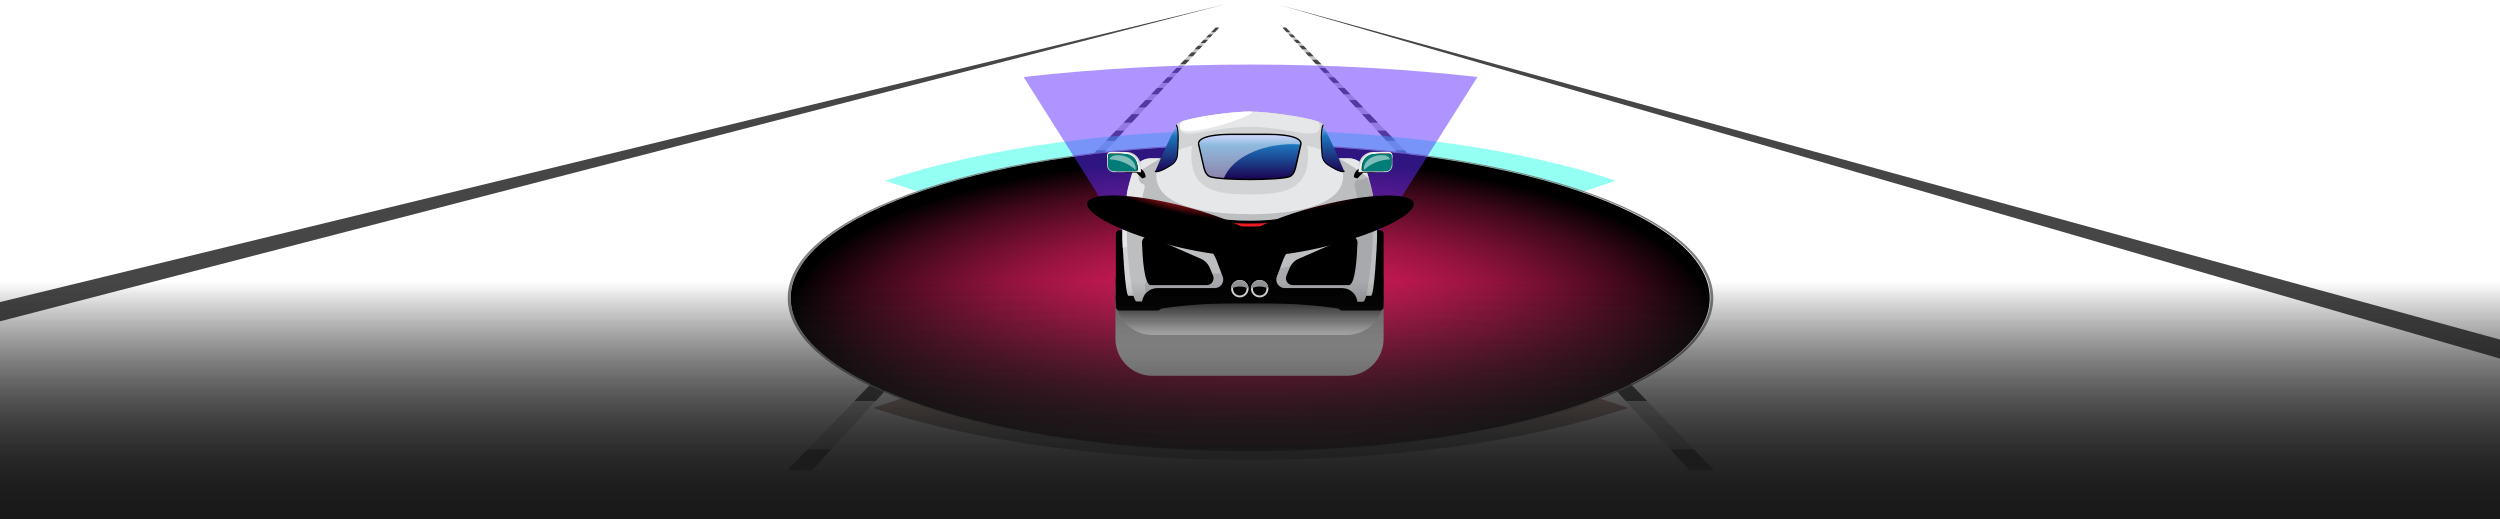
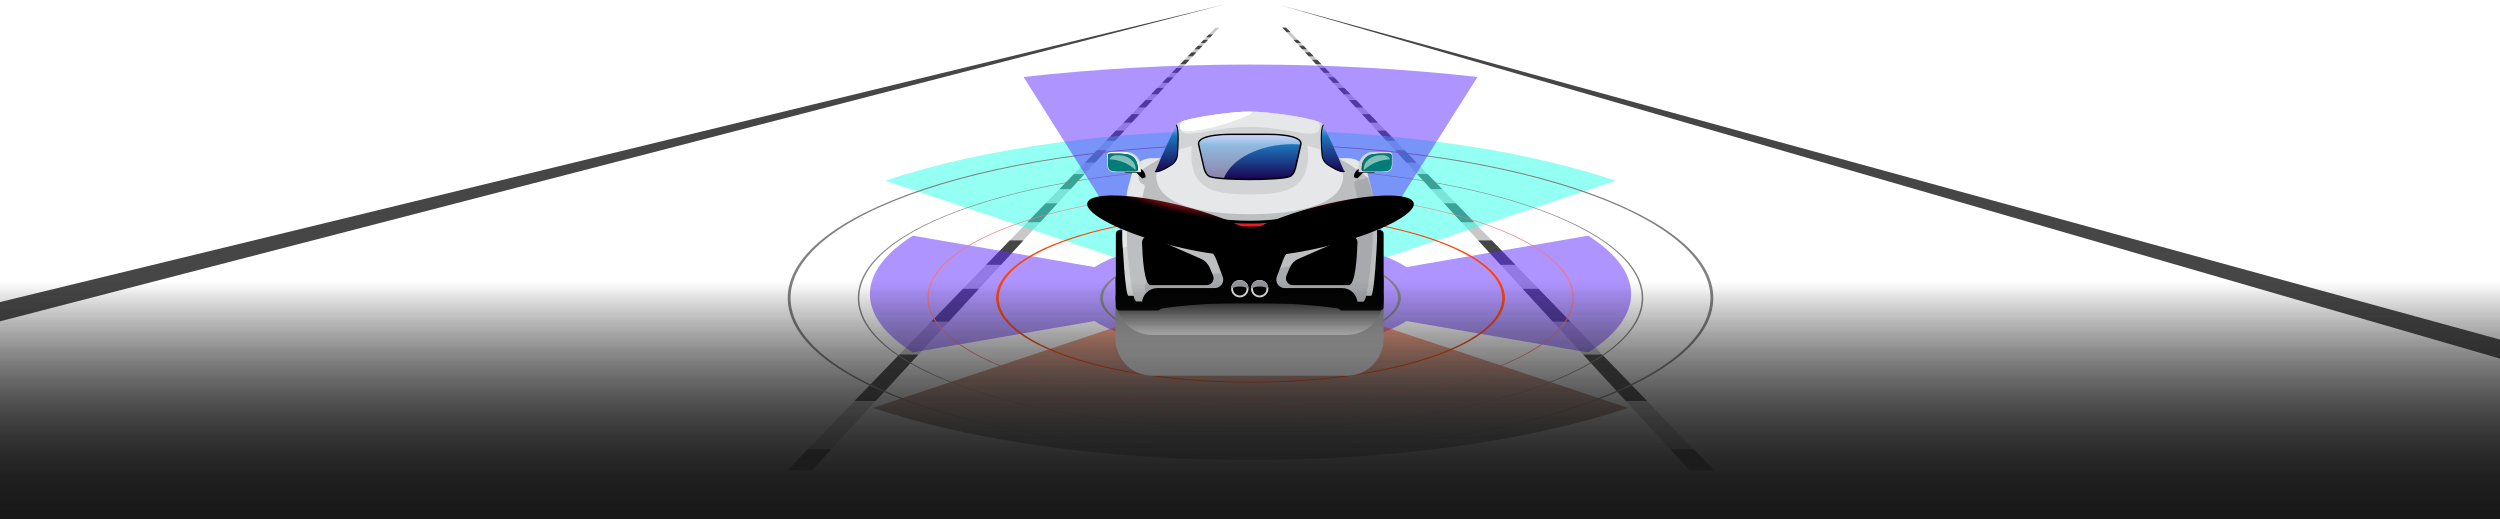
<svg xmlns="http://www.w3.org/2000/svg" width="2440" height="507" viewBox="0 0 2440 507" fill="none">
  <g clip-path="url(#clip0_168_1124)">
    <path d="M1194.5 4.5L-869 506H-743.5L1194.5 4.5Z" fill="#464646" />
    <path d="M1249.5 5L3135 522H3033.5L1249.5 5Z" fill="#464646" />
    <path opacity="0.3" d="M1186.39 26.928L768.567 459H792.442L1189.93 26.928H1186.39Z" fill="#464646" />
    <path d="M1096.63 119.752H1104.53L1112.23 111.381H1104.72L1096.63 119.752Z" fill="#464646" />
    <path d="M1034 184.516H1044.95L1058.44 169.857H1048.18L1034 184.516Z" fill="#464646" />
    <path d="M1002.71 216.877H1015.18L1032.12 198.461H1020.52L1002.71 216.877Z" fill="#464646" />
    <path d="M1079.54 137.419H1088.28L1097.41 127.499H1089.14L1079.54 137.419Z" fill="#464646" />
    <path d="M1059.05 158.618H1068.78L1079.77 146.673H1070.6L1059.05 158.618Z" fill="#464646" />
    <path d="M962.492 258.46H976.927L998.844 234.636H985.532L962.492 258.46Z" fill="#464646" />
    <path d="M908.911 313.87H925.953L955.412 281.848H939.876L908.911 313.87Z" fill="#464646" />
    <path d="M788.431 438.457L768.566 459H792.441L811.34 438.457H788.431Z" fill="#464646" />
    <path d="M833.957 391.379H854.648L896.34 346.058H877.783L833.957 391.379Z" fill="#464646" />
-     <path d="M1186.39 26.928L1182.12 31.351H1185.86L1189.93 26.928H1186.39Z" fill="#464646" />
    <path d="M1159.31 54.934H1164.16L1167.64 51.158H1162.96L1159.31 54.934Z" fill="#464646" />
    <path d="M1111.09 104.799H1118.29L1124.88 97.644H1118.01L1111.09 104.799Z" fill="#464646" />
    <path d="M1171.85 41.965H1176.1L1178.92 38.896H1174.82L1171.85 41.965Z" fill="#464646" />
    <path d="M1177.23 36.403H1181.21L1183.77 33.616H1179.92L1177.23 36.403Z" fill="#464646" />
    <path d="M1165.91 48.109H1170.44L1173.57 44.714H1169.2L1165.91 48.109Z" fill="#464646" />
    <path d="M1134.23 80.87H1140.3L1145.28 75.462H1139.46L1134.23 80.87Z" fill="#464646" />
    <path d="M1123.49 91.98H1130.08L1135.78 85.791H1129.47L1123.49 91.98Z" fill="#464646" />
    <path d="M1143.64 71.145H1149.25L1153.63 66.38H1148.24L1143.64 71.145Z" fill="#464646" />
    <path d="M1151.93 62.563H1157.14L1161.04 58.336H1156.02L1151.93 62.563Z" fill="#464646" />
    <path opacity="0.3" d="M1255.1 26.928L1672.93 459H1649.05L1251.57 26.928H1255.1Z" fill="#464646" />
    <path d="M1344.87 119.752H1336.96L1329.26 111.381H1336.77L1344.87 119.752Z" fill="#464646" />
    <path d="M1407.49 184.516H1396.54L1383.05 169.857H1393.32L1407.49 184.516Z" fill="#464646" />
    <path d="M1438.79 216.877H1426.31L1409.37 198.461H1420.98L1438.79 216.877Z" fill="#464646" />
    <path d="M1361.95 137.419H1353.21L1344.09 127.499H1352.36L1361.95 137.419Z" fill="#464646" />
    <path d="M1382.45 158.618H1372.72L1361.73 146.673H1370.9L1382.45 158.618Z" fill="#464646" />
    <path d="M1479 258.46H1464.56L1442.65 234.636H1455.96L1479 258.46Z" fill="#464646" />
    <path d="M1532.58 313.87H1515.54L1486.08 281.848H1501.62L1532.58 313.87Z" fill="#464646" />
    <path d="M1653.06 438.457L1672.93 459H1649.05L1630.15 438.457H1653.06Z" fill="#464646" />
    <path d="M1607.54 391.379H1586.84L1545.15 346.058H1563.71L1607.54 391.379Z" fill="#464646" />
    <path d="M1255.1 26.928L1259.38 31.351H1255.64L1251.57 26.928H1255.1Z" fill="#464646" />
    <path d="M1282.18 54.934H1277.33L1273.86 51.158H1278.53L1282.18 54.934Z" fill="#464646" />
    <path d="M1330.4 104.799H1323.2L1316.62 97.644H1323.48L1330.4 104.799Z" fill="#464646" />
    <path d="M1269.64 41.965H1265.4L1262.58 38.896H1266.67L1269.64 41.965Z" fill="#464646" />
-     <path d="M1264.27 36.403H1260.29L1257.72 33.616H1261.57L1264.27 36.403Z" fill="#464646" />
    <path d="M1275.58 48.109H1271.05L1267.93 44.714H1272.3L1275.58 48.109Z" fill="#464646" />
    <path d="M1307.26 80.87H1301.19L1296.22 75.462H1302.03L1307.26 80.87Z" fill="#464646" />
    <path d="M1318.01 91.98H1311.41L1305.72 85.791H1312.02L1318.01 91.98Z" fill="#464646" />
    <path d="M1297.86 71.145H1292.24L1287.86 66.38H1293.26L1297.86 71.145Z" fill="#464646" />
    <path d="M1289.56 62.563H1284.35L1280.46 58.336H1285.47L1289.56 62.563Z" fill="#464646" />
    <g style="mix-blend-mode:color-dodge" opacity="0.5">
      <path d="M890.907 343.991L1068.22 313.332C1076.11 318.361 1086.4 323.081 1099.11 327.304C1166.15 349.565 1274.84 349.565 1341.87 327.304C1354.59 323.081 1364.9 318.361 1372.77 313.332L1550.09 343.991C1605.97 308.382 1605.97 265.618 1550.09 230.009L1372.78 260.668C1364.89 255.639 1354.6 250.919 1341.88 246.696C1274.85 224.435 1166.16 224.435 1099.12 246.696C1086.41 250.919 1076.12 255.639 1068.23 260.668L890.907 230.006C835.031 265.618 835.031 308.382 890.907 343.991Z" fill="#5D29FF" />
    </g>
    <g style="mix-blend-mode:color-dodge" opacity="0.5">
      <path d="M1335.66 257C1272.05 235.744 1168.94 235.744 1105.34 257L864.002 176.348C1060.89 110.551 1380.11 110.551 1577 176.348L1335.66 257Z" fill="#29FFE7" />
    </g>
    <g style="mix-blend-mode:color-dodge" opacity="0.5">
      <path d="M1101.46 315C1167.21 336.908 1273.8 336.908 1339.54 315L1589 398.127C1385.49 465.958 1055.52 465.958 852.002 398.127L1101.46 315Z" fill="url(#paint0_linear_168_1124)" />
    </g>
    <g style="mix-blend-mode:lighten">
      <g filter="url(#filter0_f_168_1124)">
        <path d="M1220.5 140.452C1336.17 140.452 1451.83 155.118 1539.89 184.445C1625.2 212.857 1672.18 250.633 1672.18 290.814C1672.18 330.996 1625.2 368.762 1539.89 397.187C1454.57 425.612 1341.14 441.25 1220.5 441.25C1099.86 441.25 986.426 425.602 901.115 397.187C815.805 368.771 768.82 331.002 768.82 290.814C768.82 250.626 815.802 212.857 901.115 184.445C989.171 155.118 1104.84 140.452 1220.5 140.452ZM1220.5 440.325C1335.51 440.325 1450.52 425.746 1538.08 396.585C1713.19 338.263 1713.19 243.369 1538.08 185.047C1362.96 126.725 1078.04 126.725 902.927 185.047C727.816 243.369 727.813 338.263 902.927 396.585C990.48 425.746 1105.49 440.325 1220.5 440.325Z" fill="#818181" />
      </g>
      <g filter="url(#filter1_f_168_1124)">
        <path d="M1220.5 163.162C1322.88 163.162 1419.13 176.442 1491.54 200.55C1563.94 224.659 1603.8 256.719 1603.8 290.818C1603.8 324.916 1563.91 356.97 1491.54 381.081C1419.16 405.193 1322.9 418.469 1220.5 418.469C1118.1 418.469 1021.87 405.19 949.465 381.081C877.06 356.973 837.215 324.923 837.215 290.818C837.215 256.713 877.086 224.662 949.465 200.55C1021.84 176.439 1118.12 163.162 1220.5 163.162ZM1491.07 380.921L1490.62 380.771C1639.56 331.172 1639.56 250.453 1490.62 200.848C1341.67 151.243 1099.33 151.249 950.384 200.848C801.443 250.447 801.44 331.166 950.384 380.771C1099.33 430.376 1341.68 430.37 1490.62 380.771L1491.07 380.921Z" fill="#818181" />
      </g>
      <path d="M1220.5 185.725C1304.78 185.725 1384.02 196.656 1443.61 216.505C1503.21 236.355 1536.01 262.748 1536.01 290.818C1536.01 318.887 1503.19 345.274 1443.6 365.123L1443.15 364.973L1443.6 365.123C1320.58 406.083 1120.41 406.083 997.375 365.123C874.344 324.164 874.354 257.481 997.375 216.508C1056.98 196.659 1136.22 185.725 1220.5 185.725ZM1220.5 395.423C1300.97 395.423 1381.46 385.222 1442.71 364.819C1502.06 345.05 1534.75 318.769 1534.75 290.814C1534.75 262.86 1502.06 236.575 1442.71 216.806C1383.36 197.037 1304.44 186.154 1220.5 186.154C1136.56 186.154 1057.65 197.034 998.294 216.806C875.771 257.615 875.771 324.004 998.294 364.819C1059.54 385.225 1140.03 395.427 1220.5 395.427V395.423Z" fill="#F4777C" />
      <path d="M1220.5 208.125C1284.11 208.125 1347.73 216.189 1396.15 232.319C1493.01 264.575 1493.01 317.063 1396.15 349.319C1299.3 381.574 1141.7 381.577 1044.85 349.319C947.997 317.06 947.994 264.575 1044.85 232.319C1093.28 216.185 1156.89 208.125 1220.5 208.125ZM1220.5 372.662C1283.46 372.662 1346.42 364.663 1394.34 348.717C1490.2 316.791 1490.2 264.847 1394.34 232.921C1298.48 200.995 1142.51 200.995 1046.66 232.921C950.816 264.847 950.803 316.791 1046.66 348.717C1094.59 364.675 1157.55 372.659 1220.5 372.659V372.662Z" fill="#FD4409" />
      <path d="M1220.5 241.954C1258.09 241.954 1295.67 246.719 1324.29 256.248C1381.51 275.311 1381.51 306.321 1324.29 325.367C1267.06 344.413 1173.94 344.429 1116.72 325.367C1059.49 306.305 1059.49 275.298 1116.72 256.248C1145.33 246.719 1182.92 241.954 1220.5 241.954ZM1220.5 338.823C1257.43 338.823 1294.36 334.141 1322.48 324.778C1378.7 306.052 1378.7 275.579 1322.48 256.853C1266.25 238.127 1174.76 238.127 1118.53 256.853C1062.3 275.579 1062.3 306.052 1118.53 324.778C1146.64 334.141 1183.57 338.823 1220.5 338.823Z" fill="#818181" />
    </g>
-     <path style="mix-blend-mode:color-dodge" d="M1220.2 440.216C1467.89 440.216 1668.68 373.343 1668.68 290.85C1668.68 208.357 1467.89 141.483 1220.2 141.483C972.513 141.483 771.723 208.357 771.723 290.85C771.723 373.343 972.513 440.216 1220.2 440.216Z" fill="url(#paint1_radial_168_1124)" />
    <g style="mix-blend-mode:color-dodge" opacity="0.5">
      <path d="M1442 75.149L1327.04 257C1268.19 237.371 1172.8 237.371 1113.96 257L999 75.149C1068.51 67.278 1143 63 1220.5 63C1297.99 63 1372.49 67.278 1442 75.149Z" fill="#5D29FF" />
    </g>
    <path style="mix-blend-mode:multiply" d="M1100.6 261.564H1338.48C1341.65 261.564 1344.68 262.821 1346.92 265.059C1349.16 267.296 1350.41 270.332 1350.41 273.496V330.612C1350.41 340.21 1346.6 349.414 1339.81 356.201C1333.03 362.987 1323.82 366.8 1314.23 366.8H1124.86C1120.11 366.801 1115.4 365.866 1111.01 364.047C1106.61 362.228 1102.62 359.562 1099.26 356.2C1095.9 352.838 1093.23 348.847 1091.41 344.454C1089.6 340.061 1088.66 335.353 1088.66 330.599V273.483C1088.67 270.319 1089.93 267.286 1092.17 265.051C1094.4 262.815 1097.44 261.561 1100.6 261.564Z" fill="url(#paint2_linear_168_1124)" />
    <path style="mix-blend-mode:multiply" d="M1100.61 278.824H1338.48C1341.65 278.824 1344.68 280.081 1346.92 282.319C1349.16 284.557 1350.42 287.592 1350.42 290.757C1350.42 300.355 1346.6 309.561 1339.82 316.348C1333.03 323.135 1323.82 326.948 1314.22 326.948H1124.86C1115.26 326.948 1106.06 323.135 1099.27 316.348C1092.48 309.561 1088.67 300.355 1088.67 290.757C1088.67 287.592 1089.93 284.557 1092.16 282.319C1094.4 280.081 1097.44 278.824 1100.6 278.824H1100.61Z" fill="url(#paint3_linear_168_1124)" />
    <path d="M1219.75 295.528C1254.95 295.528 1286.8 297.912 1309.96 301.765V275.042H1129.54V301.765C1152.69 297.912 1184.56 295.528 1219.75 295.528Z" fill="black" />
    <path d="M1346.86 224.579H1309.74C1307.78 224.579 1306.19 226.172 1306.19 228.137V299.505C1306.19 301.471 1307.78 303.064 1309.74 303.064H1346.86C1348.83 303.064 1350.42 301.471 1350.42 299.505V228.137C1350.42 226.172 1348.83 224.579 1346.86 224.579Z" fill="black" />
    <path d="M1306.19 233.59H1337.8V286.577C1337.8 288.561 1337.01 290.463 1335.61 291.865C1334.2 293.268 1332.3 294.056 1330.32 294.056H1306.19V233.577V233.59Z" fill="black" />
    <path d="M1129.75 224.579H1092.64C1090.67 224.579 1089.08 226.172 1089.08 228.137V299.505C1089.08 301.471 1090.67 303.064 1092.64 303.064H1129.75C1131.72 303.064 1133.31 301.471 1133.31 299.505V228.137C1133.31 226.172 1131.72 224.579 1129.75 224.579Z" fill="black" />
    <path d="M1101.7 233.59H1133.31V294.069H1109.18C1107.19 294.069 1105.29 293.281 1103.89 291.878C1102.49 290.476 1101.7 288.574 1101.7 286.59V233.59Z" fill="black" />
    <path d="M1338.13 288.67H1285.76V209.033H1339.09L1344 219.648V233.35C1344 237.011 1341.37 288.67 1338.13 288.67Z" fill="#BCBEC0" />
    <path d="M1101.36 288.67H1153.73V209.033H1100.4L1095.5 219.644V233.347C1095.5 237.011 1098.12 288.67 1101.36 288.67Z" fill="#D1D3D4" />
    <path d="M1153.73 209.033H1100.4L1095.5 219.644V233.347C1095.5 234.166 1095.63 237.411 1095.87 241.935L1153.73 224.124V209.033Z" fill="#E6E7E8" />
    <path d="M1123.07 154.535C1115.17 154.535 1108.08 159.905 1105.45 167.975C1102.05 178.449 1099.8 188.032 1099.8 190.096V234.383C1099.8 239.852 1104.04 294.222 1109.27 294.222H1330.31C1335.54 294.222 1339.78 239.839 1339.78 234.383V190.116C1339.78 188.048 1337.54 178.461 1334.13 167.982C1331.5 159.908 1324.41 154.542 1316.51 154.542L1123.07 154.535Z" fill="#BCBEC0" />
    <path d="M1339.62 188.925C1339.62 188.925 1335.14 174.148 1334.28 173.793C1333.95 173.638 1333.59 173.575 1333.22 173.608C1332.86 173.641 1332.51 173.77 1332.21 173.981C1330.47 175.159 1328.27 175.319 1326.18 175.476C1325.18 175.544 1324.23 175.939 1323.48 176.599C1319.52 180.029 1324.96 186.839 1324.96 198.211H1327.44C1327.44 200.259 1327.51 202.051 1327.64 203.386C1327.9 205.978 1328.1 208.573 1328.16 211.177L1328.29 217.501V223.203C1328.29 253.868 1236.41 267.02 1182.35 267.02H1135.43C1131.43 267.021 1127.5 268.042 1124 269.986C1112.38 276.408 1117.33 294.248 1130.61 294.248H1330.31C1335.54 294.248 1339.78 239.865 1339.78 234.409V190.115C1339.76 189.715 1339.71 189.316 1339.62 188.925Z" fill="#A7A9AC" />
    <path d="M1122.99 154.535C1115.08 154.535 1108 159.905 1105.37 167.975C1105.05 168.99 1104.75 169.95 1104.45 170.941L1104.43 170.961C1104.14 171.876 1103.87 172.775 1103.61 173.665C1103.58 173.738 1103.55 173.821 1103.54 173.895C1101.18 181.869 1099.71 188.432 1099.71 190.1C1099.71 191.199 1099.93 192.287 1100.36 193.3C1100.79 194.314 1101.41 195.231 1102.2 196C1102.99 196.768 1103.92 197.371 1104.94 197.774C1105.96 198.177 1107.06 198.371 1108.16 198.346L1114.53 198.202C1114.53 186.839 1120.22 180.621 1115.13 179.38C1113.78 179.06 1112.87 178.045 1112.21 176.778C1110.11 172.727 1111.61 167.726 1115.38 165.146C1120.99 161.301 1126.8 157.759 1132.78 154.535H1122.99ZM1334.04 167.975C1331.42 159.902 1324.33 154.535 1316.42 154.535H1306.63C1316.94 160.089 1326.73 166.568 1335.88 173.895C1335.31 171.988 1334.7 170.001 1334.04 167.982V167.975Z" fill="#E6E7E8" />
    <path d="M1290.58 121.025C1288.44 116.328 1240.45 108.895 1219.76 108.895C1199.07 108.895 1151.1 116.325 1148.96 121.019C1143.75 132.452 1134.66 156.1 1128.27 174.458H1311.25C1304.85 156.1 1295.77 132.456 1290.58 121.025Z" fill="#BCBEC0" />
    <path d="M1219.75 171.604C1255.01 171.604 1285.95 164.279 1303.55 153.255C1298.78 140.568 1293.88 128.312 1290.56 121.025C1288.43 116.328 1240.44 108.895 1219.75 108.895C1199.06 108.895 1151.08 116.325 1148.94 121.019C1145.63 128.309 1140.72 140.568 1135.95 153.255C1153.55 164.285 1184.49 171.604 1219.75 171.604Z" fill="#D1D3D4" />
    <path d="M1310.95 171.604C1310.95 198.631 1270.12 209.043 1219.75 209.043C1169.39 209.043 1128.56 198.64 1128.56 171.604C1128.56 144.568 1169.39 137.566 1219.75 137.566C1270.12 137.566 1310.95 144.577 1310.95 171.604Z" fill="#E6E7E8" />
    <path d="M1098.49 168.535H1109.14L1114.75 174.212L1118.12 172.957C1118.12 170.455 1117.13 168.054 1115.36 166.285C1113.59 164.515 1111.19 163.521 1108.69 163.521H1101.58C1100.55 163.521 1099.56 163.929 1098.84 164.655C1098.11 165.381 1097.7 166.366 1097.7 167.393V167.754C1097.7 167.857 1097.72 167.959 1097.76 168.055C1097.8 168.15 1097.86 168.236 1097.93 168.309C1098.01 168.381 1098.09 168.439 1098.19 168.477C1098.29 168.516 1098.39 168.536 1098.49 168.535Z" fill="black" />
    <path d="M1113.41 168.03H1087.09C1085.36 168.03 1083.69 167.34 1082.47 166.112C1081.24 164.884 1080.55 163.219 1080.55 161.482V151.374C1080.55 150.561 1080.87 149.781 1081.45 149.206C1082.02 148.631 1082.8 148.308 1083.61 148.308H1099.51C1103.2 148.308 1106.73 149.773 1109.34 152.381C1111.95 154.988 1113.41 158.525 1113.41 162.212V168.033V168.03Z" fill="#D1D3D4" />
    <path d="M1092.16 153.959H1080.55V152.657C1080.55 150.254 1082.23 148.308 1084.29 148.308H1096.45C1105.83 148.308 1113.41 157.137 1113.41 168.03H1111.54C1108.02 159.707 1100.68 153.959 1092.16 153.959Z" fill="#F1F2F2" />
    <path d="M1090.26 167.105H1108.28C1109.53 167.105 1110.55 166.273 1110.55 165.249C1110.55 156.743 1106.66 149.847 1091.75 149.847H1083.7C1082.42 149.847 1081.41 150.686 1081.41 151.723V159.85C1081.4 163.857 1085.36 167.105 1090.26 167.105Z" fill="black" />
    <path d="M1108.59 167.105H1086.76C1085.34 167.105 1083.97 166.54 1082.97 165.535C1081.96 164.53 1081.4 163.166 1081.4 161.745V152.126C1081.4 151.647 1081.59 151.188 1081.93 150.85C1082.27 150.511 1082.72 150.321 1083.2 150.321H1098.56C1101.58 150.321 1104.48 151.52 1106.61 153.655C1108.75 155.789 1109.95 158.684 1109.95 161.703V165.735C1109.94 166.096 1109.8 166.442 1109.55 166.698C1109.29 166.954 1108.95 167.101 1108.59 167.105Z" fill="#007D76" />
    <path opacity="0.5" d="M1089.62 151.486H1091.98C1101.08 151.486 1108.45 157.566 1108.45 165.095V165.364C1108.44 165.53 1108.4 165.692 1108.33 165.844C1101.04 159.492 1093.56 156.183 1082.73 155.447C1083.77 153.143 1086.45 151.486 1089.62 151.486Z" fill="white" />
    <path d="M1341.01 168.535H1330.35L1324.74 174.205L1321.37 172.951C1321.37 170.448 1322.36 168.048 1324.13 166.278C1325.9 164.509 1328.3 163.514 1330.81 163.514H1337.92C1338.94 163.514 1339.93 163.922 1340.65 164.648C1341.38 165.375 1341.79 166.359 1341.79 167.386V167.748C1341.79 167.851 1341.77 167.953 1341.73 168.049C1341.69 168.144 1341.63 168.231 1341.56 168.304C1341.49 168.377 1341.4 168.435 1341.31 168.475C1341.21 168.515 1341.11 168.535 1341.01 168.535Z" fill="black" />
    <path d="M1339.99 148.308H1355.88C1356.7 148.308 1357.48 148.631 1358.05 149.206C1358.63 149.781 1358.95 150.561 1358.95 151.374V161.483C1358.95 162.342 1358.78 163.194 1358.45 163.988C1358.12 164.782 1357.64 165.504 1357.03 166.112C1356.42 166.72 1355.7 167.202 1354.91 167.531C1354.11 167.86 1353.26 168.03 1352.4 168.03H1326.08V162.209C1326.08 158.522 1327.55 154.986 1330.16 152.38C1332.76 149.773 1336.3 148.308 1339.99 148.308Z" fill="#D1D3D4" />
-     <path d="M1347.34 153.959H1358.95V152.657C1358.95 150.254 1357.27 148.308 1355.21 148.308H1343.05C1333.67 148.308 1326.09 157.137 1326.09 168.03H1327.96C1331.47 159.707 1338.82 153.959 1347.34 153.959Z" fill="#F1F2F2" />
    <path d="M1349.25 167.105H1331.22C1329.97 167.105 1328.95 166.273 1328.95 165.249C1328.95 156.743 1332.83 149.847 1347.75 149.847H1355.8C1357.08 149.847 1358.09 150.686 1358.09 151.723V159.85C1358.1 163.857 1354.13 167.105 1349.25 167.105Z" fill="black" />
    <path d="M1340.92 150.321H1356.28C1356.52 150.319 1356.75 150.364 1356.97 150.454C1357.19 150.544 1357.39 150.676 1357.56 150.844C1357.73 151.012 1357.87 151.212 1357.96 151.432C1358.05 151.652 1358.1 151.888 1358.1 152.126V161.745C1358.1 162.449 1357.96 163.146 1357.69 163.796C1357.42 164.446 1357.03 165.037 1356.53 165.535C1356.03 166.033 1355.44 166.427 1354.79 166.697C1354.14 166.966 1353.44 167.105 1352.74 167.105H1330.9C1330.53 167.105 1330.18 166.96 1329.93 166.703C1329.67 166.445 1329.53 166.096 1329.53 165.732V161.7C1329.53 160.205 1329.82 158.724 1330.39 157.343C1330.97 155.962 1331.81 154.707 1332.86 153.65C1333.92 152.594 1335.18 151.756 1336.56 151.184C1337.94 150.613 1339.42 150.32 1340.92 150.321Z" fill="#007D76" />
    <path opacity="0.5" d="M1349.89 151.486H1347.54C1338.44 151.486 1331.06 157.566 1331.06 165.095V165.364C1331.07 165.53 1331.11 165.693 1331.18 165.844C1338.47 159.492 1345.95 156.183 1356.78 155.447C1355.72 153.143 1353.05 151.486 1349.89 151.486Z" fill="white" />
    <path d="M1288.06 123.829C1288.04 122.082 1287.63 120.363 1286.85 118.802C1274.85 114.296 1237.39 108.882 1219.75 108.882C1203.38 108.882 1169.96 113.531 1155.64 117.797C1153.27 118.504 1151.45 120.917 1151.43 123.765V123.816C1151.43 138.619 1182.02 123.816 1219.75 123.816C1257.48 123.816 1288.06 138.632 1288.06 123.829Z" fill="#E6E7E8" />
    <path d="M1219.75 108.895C1203.38 108.895 1169.96 113.544 1155.64 117.81C1153.27 118.517 1151.45 120.929 1151.43 123.777V123.829C1151.43 138.632 1237.39 108.895 1219.75 108.895Z" fill="white" />
    <path d="M1148.18 122.242C1143.01 131.963 1134.55 150.51 1127.54 167.146C1129.29 169.025 1138.07 164.586 1143.8 160.593C1145.33 159.527 1146.61 158.137 1147.53 156.522C1148.46 154.907 1149.02 153.106 1149.18 151.249C1149.84 142.952 1150.79 126.526 1148.18 122.242Z" fill="url(#paint4_linear_168_1124)" />
    <path d="M1128.9 168.126C1128.13 168.126 1127.52 167.943 1127.13 167.527C1127.04 167.42 1126.99 167.281 1127 167.14C1127.01 166.999 1127.07 166.866 1127.17 166.77C1127.28 166.673 1127.41 166.62 1127.56 166.623C1127.7 166.625 1127.83 166.682 1127.93 166.782C1129.15 168.084 1136.84 164.794 1143.48 160.154C1144.94 159.136 1146.16 157.806 1147.05 156.26C1147.94 154.715 1148.48 152.991 1148.62 151.214C1149.87 135.973 1149.53 125.518 1147.71 122.536C1147.63 122.412 1147.61 122.264 1147.64 122.125C1147.68 121.985 1147.77 121.864 1147.89 121.789C1148.01 121.714 1148.16 121.691 1148.3 121.724C1148.44 121.757 1148.56 121.844 1148.64 121.966C1151.3 126.315 1150.45 142.216 1149.71 151.303C1149.56 153.241 1148.97 155.12 1148 156.805C1147.03 158.49 1145.7 159.94 1144.11 161.05C1140.33 163.684 1132.69 168.126 1128.9 168.126Z" fill="black" />
    <path d="M1291.33 122.242C1296.5 131.963 1304.95 150.51 1311.96 167.146C1310.21 169.025 1301.43 164.586 1295.71 160.593C1294.18 159.528 1292.9 158.138 1291.97 156.523C1291.04 154.908 1290.48 153.107 1290.33 151.249C1289.65 142.952 1288.7 126.526 1291.33 122.242Z" fill="url(#paint5_linear_168_1124)" />
    <path d="M1310.6 168.125C1311.37 168.125 1311.97 167.943 1312.36 167.527C1312.46 167.421 1312.52 167.279 1312.51 167.134C1312.5 166.989 1312.44 166.852 1312.34 166.753C1312.23 166.654 1312.09 166.601 1311.94 166.607C1311.8 166.612 1311.66 166.675 1311.56 166.782C1310.35 168.084 1302.65 164.794 1296.02 160.154C1294.55 159.136 1293.33 157.807 1292.44 156.261C1291.55 154.715 1291.02 152.991 1290.87 151.214C1289.63 135.972 1289.96 125.518 1291.79 122.536C1291.83 122.475 1291.86 122.406 1291.87 122.335C1291.88 122.263 1291.88 122.19 1291.86 122.12C1291.84 122.049 1291.81 121.983 1291.77 121.924C1291.73 121.866 1291.67 121.816 1291.61 121.778C1291.55 121.741 1291.48 121.716 1291.41 121.705C1291.34 121.694 1291.27 121.697 1291.2 121.715C1291.13 121.732 1291.06 121.763 1291 121.807C1290.94 121.85 1290.89 121.904 1290.86 121.966C1288.2 126.315 1289.04 142.216 1289.78 151.303C1289.94 153.241 1290.52 155.12 1291.49 156.806C1292.46 158.491 1293.8 159.941 1295.39 161.05C1299.17 163.684 1306.81 168.125 1310.6 168.125Z" fill="black" />
    <path d="M1276.74 151.195C1276.74 186.579 1251.22 189.754 1219.75 189.754C1188.27 189.754 1162.76 186.579 1162.76 151.195C1162.76 115.81 1187.48 154.18 1218.95 154.18C1250.43 154.18 1276.74 115.81 1276.74 151.195Z" fill="#D1D3D4" />
    <path d="M1169.18 141.118C1170.75 148.158 1172.53 155.985 1174.35 163.77C1175.46 168.57 1177.79 171.969 1180.72 173.05C1190.93 176.807 1248.56 176.804 1258.8 173.05C1261.73 171.972 1264.05 168.593 1265.17 163.77C1266.99 155.914 1268.78 148.091 1270.33 141.118C1270.48 140.402 1270.47 139.661 1270.28 138.952C1270.1 138.243 1269.76 137.586 1269.28 137.032C1265.81 132.699 1254.55 130.408 1236.72 130.408H1202.8C1184.98 130.408 1173.72 132.699 1170.24 137.032C1169.76 137.584 1169.42 138.241 1169.23 138.95C1169.05 139.659 1169.03 140.401 1169.18 141.118Z" fill="black" />
    <path d="M1175.76 163.441C1176.75 167.7 1178.78 170.781 1181.2 171.674C1191.25 175.37 1248.22 175.367 1258.26 171.674C1260.7 170.781 1262.74 167.697 1263.7 163.441C1265.33 156.452 1267.13 148.571 1268.86 140.801C1269.78 136.673 1262.55 131.867 1236.68 131.867H1202.76C1176.89 131.867 1169.66 136.667 1170.58 140.801C1172.34 148.571 1174.14 156.452 1175.76 163.441Z" fill="url(#paint6_linear_168_1124)" />
    <path opacity="0.5" d="M1261.78 140.676C1264.17 140.676 1266.53 140.752 1268.86 140.904C1268.86 140.868 1268.86 140.833 1268.88 140.801C1269.8 136.673 1262.56 131.867 1236.7 131.867H1202.78C1176.91 131.867 1169.68 136.667 1170.6 140.801C1172.32 148.571 1174.12 156.452 1175.75 163.441C1176.74 167.7 1178.77 170.781 1181.19 171.674C1183.52 172.532 1188.38 173.185 1194.58 173.645C1202.38 154.686 1229.51 140.676 1261.78 140.676Z" fill="white" />
    <path d="M1183.93 268.956C1184.36 269.978 1184.54 271.091 1184.43 272.196C1184.33 273.301 1183.95 274.363 1183.34 275.287C1182.73 276.212 1181.89 276.97 1180.91 277.494C1179.94 278.018 1178.84 278.291 1177.73 278.29H1123.07C1116.78 278.29 1115.07 251.41 1114.59 236.691C1114.56 235.689 1114.78 234.697 1115.24 233.805C1115.7 232.913 1116.37 232.151 1117.2 231.589C1118.03 231.028 1118.99 230.685 1119.98 230.592C1120.98 230.499 1121.99 230.66 1122.91 231.059L1172.27 252.662C1176.04 254.31 1179.03 257.345 1180.63 261.138L1183.93 268.956Z" fill="black" />
    <path d="M1255.56 268.955C1255.13 269.978 1254.96 271.091 1255.06 272.196C1255.17 273.301 1255.54 274.363 1256.16 275.287C1256.77 276.212 1257.6 276.97 1258.58 277.494C1259.56 278.017 1260.65 278.291 1261.76 278.29H1316.43C1322.72 278.29 1324.43 251.41 1324.91 236.691C1324.94 235.689 1324.71 234.696 1324.26 233.803C1323.8 232.911 1323.13 232.149 1322.3 231.587C1321.47 231.025 1320.51 230.682 1319.51 230.59C1318.51 230.497 1317.51 230.659 1316.59 231.059L1267.22 252.677C1263.45 254.325 1260.45 257.36 1258.86 261.154L1255.56 268.955Z" fill="black" />
    <path d="M1309.9 281.163H1253.86C1252.53 281.161 1251.22 280.837 1250.05 280.219C1248.87 279.602 1247.87 278.709 1247.11 277.617C1246.36 276.525 1245.88 275.267 1245.71 273.95C1245.55 272.633 1245.71 271.296 1246.18 270.053L1252.34 253.647C1254.06 249.072 1256.81 244.954 1260.37 241.614C1263.94 238.273 1268.23 235.8 1272.91 234.387L1331.59 216.643L1325.96 204.646C1324.65 201.864 1322.37 199.66 1319.54 198.454C1316.71 197.248 1313.54 197.124 1310.63 198.106L1296.55 202.855C1246.74 219.645 1192.8 219.645 1142.99 202.855L1128.92 198.106C1126 197.124 1122.83 197.248 1120 198.455C1117.18 199.661 1114.89 201.865 1113.58 204.646L1107.95 216.643L1166.64 234.387C1171.31 235.8 1175.6 238.273 1179.17 241.614C1182.74 244.954 1185.49 249.072 1187.21 253.647L1193.37 270.053C1193.83 271.296 1193.99 272.633 1193.83 273.95C1193.67 275.268 1193.19 276.527 1192.43 277.619C1191.68 278.711 1190.67 279.603 1189.5 280.221C1188.32 280.838 1187.01 281.162 1185.69 281.163H1129.6C1125.62 281.163 1121.8 282.746 1118.98 285.562C1116.16 288.378 1114.58 292.198 1114.58 296.181H1324.91C1324.91 292.198 1323.33 288.379 1320.51 285.563C1317.7 282.747 1313.88 281.164 1309.9 281.163Z" fill="black" />
    <path d="M1271.83 233.001C1271.49 232.999 1271.15 232.872 1270.89 232.643C1270.62 232.415 1270.45 232.099 1270.4 231.754C1270.35 231.409 1270.42 231.057 1270.61 230.762C1270.8 230.467 1271.08 230.249 1271.42 230.147L1324.45 214.112L1321.32 207.462C1320.55 205.815 1319.2 204.51 1317.52 203.796C1315.85 203.082 1313.97 203.009 1312.25 203.59L1298.17 208.339C1247.61 225.382 1191.93 225.382 1141.35 208.339L1127.27 203.59C1125.55 203.008 1123.67 203.081 1121.99 203.795C1120.32 204.51 1118.97 205.815 1118.19 207.462L1115.07 214.112L1168.1 230.147C1168.47 230.258 1168.78 230.512 1168.97 230.853C1169.15 231.193 1169.19 231.593 1169.08 231.963C1168.96 232.333 1168.71 232.643 1168.37 232.826C1168.03 233.009 1167.63 233.049 1167.26 232.937L1112.61 216.416C1112.41 216.355 1112.22 216.252 1112.07 216.113C1111.91 215.974 1111.78 215.804 1111.7 215.613C1111.61 215.421 1111.57 215.214 1111.57 215.005C1111.58 214.796 1111.62 214.589 1111.71 214.4L1115.55 206.221C1116.63 203.926 1118.52 202.107 1120.85 201.112C1123.18 200.117 1125.8 200.015 1128.2 200.826L1142.28 205.574C1192.24 222.416 1247.27 222.416 1297.24 205.574L1311.32 200.826C1313.72 200.016 1316.34 200.118 1318.67 201.114C1321 202.109 1322.89 203.928 1323.96 206.224L1327.8 214.4C1327.89 214.589 1327.94 214.796 1327.94 215.006C1327.95 215.215 1327.9 215.423 1327.82 215.614C1327.73 215.806 1327.61 215.976 1327.45 216.115C1327.29 216.253 1327.11 216.356 1326.91 216.416L1272.26 232.937C1272.12 232.979 1271.98 233 1271.83 233.001Z" fill="#ED1C24" />
    <path d="M1210.06 290.27C1214.75 290.27 1218.56 286.464 1218.56 281.768C1218.56 277.072 1214.75 273.266 1210.06 273.266C1205.36 273.266 1201.56 277.072 1201.56 281.768C1201.56 286.464 1205.36 290.27 1210.06 290.27Z" fill="#E6E7E8" />
    <path d="M1210.06 288.405C1213.72 288.405 1216.7 285.433 1216.7 281.768C1216.7 278.103 1213.72 275.131 1210.06 275.131C1206.39 275.131 1203.42 278.103 1203.42 281.768C1203.42 285.433 1206.39 288.405 1210.06 288.405Z" fill="black" />
    <g style="mix-blend-mode:multiply">
      <path d="M1210.06 279.656C1213.33 279.656 1216.31 280.491 1218.56 281.851C1218.56 281.823 1218.56 281.797 1218.56 281.768C1218.52 279.541 1217.6 277.42 1216.01 275.861C1214.42 274.301 1212.28 273.428 1210.05 273.428C1207.83 273.428 1205.69 274.301 1204.1 275.861C1202.51 277.42 1201.59 279.541 1201.55 281.768C1201.55 281.797 1201.55 281.823 1201.55 281.851C1203.81 280.491 1206.79 279.656 1210.06 279.656Z" fill="#939598" />
    </g>
    <path d="M1229.44 290.27C1234.13 290.27 1237.94 286.464 1237.94 281.768C1237.94 277.072 1234.13 273.266 1229.44 273.266C1224.74 273.266 1220.93 277.072 1220.93 281.768C1220.93 286.464 1224.74 290.27 1229.44 290.27Z" fill="#E6E7E8" />
    <path d="M1229.43 288.405C1233.1 288.405 1236.07 285.433 1236.07 281.768C1236.07 278.103 1233.1 275.131 1229.43 275.131C1225.77 275.131 1222.8 278.103 1222.8 281.768C1222.8 285.433 1225.77 288.405 1229.43 288.405Z" fill="black" />
    <g style="mix-blend-mode:multiply">
      <path d="M1229.43 279.656C1232.71 279.656 1235.68 280.491 1237.93 281.851C1237.93 281.823 1237.93 281.797 1237.93 281.768C1237.89 279.541 1236.98 277.42 1235.39 275.861C1233.8 274.301 1231.66 273.428 1229.43 273.428C1227.2 273.428 1225.06 274.301 1223.47 275.861C1221.88 277.42 1220.97 279.541 1220.93 281.768C1220.93 281.797 1220.93 281.823 1220.93 281.851C1223.19 280.491 1226.16 279.656 1229.43 279.656Z" fill="#939598" />
    </g>
    <path style="mix-blend-mode:screen" d="M1236.21 242.486C1238.93 231.775 1201.97 213.145 1153.65 200.873C1105.33 188.602 1063.95 187.336 1061.23 198.047C1058.51 208.758 1095.48 227.389 1143.8 239.66C1192.12 251.932 1233.49 253.197 1236.21 242.486Z" fill="url(#paint7_radial_168_1124)" />
    <path style="mix-blend-mode:screen" d="M1297.18 239.714C1345.5 227.443 1382.46 208.812 1379.74 198.101C1377.02 187.39 1335.64 188.655 1287.33 200.927C1239.01 213.198 1202.04 231.829 1204.76 242.54C1207.48 253.251 1248.86 251.986 1297.18 239.714Z" fill="url(#paint8_radial_168_1124)" />
    <rect width="4188" height="232" transform="matrix(1 0 0 -1 -874 507)" fill="url(#paint9_linear_168_1124)" />
    <rect width="4188" height="232" transform="matrix(1 0 0 -1 -874 507)" fill="url(#paint10_linear_168_1124)" />
  </g>
  <defs>
    <filter id="filter0_f_168_1124" x="750.82" y="122.452" width="939.361" height="336.797" filterUnits="userSpaceOnUse" color-interpolation-filters="sRGB">
      <feFlood flood-opacity="0" result="BackgroundImageFix" />
      <feBlend mode="normal" in="SourceGraphic" in2="BackgroundImageFix" result="shape" />
      <feGaussianBlur stdDeviation="9" result="effect1_foregroundBlur_168_1124" />
    </filter>
    <filter id="filter1_f_168_1124" x="832.215" y="158.162" width="776.584" height="265.307" filterUnits="userSpaceOnUse" color-interpolation-filters="sRGB">
      <feFlood flood-opacity="0" result="BackgroundImageFix" />
      <feBlend mode="normal" in="SourceGraphic" in2="BackgroundImageFix" result="shape" />
      <feGaussianBlur stdDeviation="2.5" result="effect1_foregroundBlur_168_1124" />
    </filter>
    <linearGradient id="paint0_linear_168_1124" x1="1220.5" y1="315" x2="1219.93" y2="431.252" gradientUnits="userSpaceOnUse">
      <stop stop-color="#FD4409" />
      <stop offset="1" stop-color="#191919" />
    </linearGradient>
    <radialGradient id="paint1_radial_168_1124" cx="0" cy="0" r="1" gradientUnits="userSpaceOnUse" gradientTransform="translate(1220.31 302.33) rotate(180) scale(450.433 150.144)">
      <stop stop-color="#DA1C5C" />
      <stop offset="0.13" stop-color="#D61B5A" />
      <stop offset="0.26" stop-color="#C91A55" />
      <stop offset="0.4" stop-color="#B4174C" />
      <stop offset="0.54" stop-color="#96133F" />
      <stop offset="0.68" stop-color="#6F0E2F" />
      <stop offset="0.83" stop-color="#40081B" />
      <stop offset="0.97" stop-color="#0A0104" />
      <stop offset="0.99" />
    </radialGradient>
    <linearGradient id="paint2_linear_168_1124" x1="1219.54" y1="366.787" x2="1219.54" y2="261.551" gradientUnits="userSpaceOnUse">
      <stop stop-color="white" />
      <stop offset="0.09" stop-color="#F7F7F7" />
      <stop offset="0.22" stop-color="#E1E1E1" />
      <stop offset="0.38" stop-color="#BEBEBE" />
      <stop offset="0.56" stop-color="#8C8C8C" />
      <stop offset="0.77" stop-color="#4D4D4D" />
      <stop offset="0.99" />
    </linearGradient>
    <linearGradient id="paint3_linear_168_1124" x1="1219.54" y1="326.948" x2="1219.54" y2="278.824" gradientUnits="userSpaceOnUse">
      <stop stop-color="white" />
      <stop offset="0.04" stop-color="#F2F2F2" />
      <stop offset="0.25" stop-color="#A9A9A9" />
      <stop offset="0.44" stop-color="#6D6D6D" />
      <stop offset="0.62" stop-color="#3E3E3E" />
      <stop offset="0.78" stop-color="#1C1C1C" />
      <stop offset="0.91" stop-color="#070707" />
      <stop offset="0.99" />
    </linearGradient>
    <linearGradient id="paint4_linear_168_1124" x1="1138.72" y1="167.591" x2="1138.72" y2="122.242" gradientUnits="userSpaceOnUse">
      <stop stop-color="#1B0452" />
      <stop offset="0.38" stop-color="#1C3D88" />
      <stop offset="0.77" stop-color="#1C75BC" />
      <stop offset="1" stop-color="#9FAEFF" />
    </linearGradient>
    <linearGradient id="paint5_linear_168_1124" x1="1300.77" y1="167.591" x2="1300.77" y2="122.242" gradientUnits="userSpaceOnUse">
      <stop stop-color="#1B0452" />
      <stop offset="0.38" stop-color="#1C3D88" />
      <stop offset="0.77" stop-color="#1C75BC" />
      <stop offset="1" stop-color="#9FAEFF" />
    </linearGradient>
    <linearGradient id="paint6_linear_168_1124" x1="1219.75" y1="131.867" x2="1219.75" y2="174.445" gradientUnits="userSpaceOnUse">
      <stop stop-color="#9FAEFF" />
      <stop offset="0.23" stop-color="#1C75BC" />
      <stop offset="0.62" stop-color="#1C3D88" />
      <stop offset="1" stop-color="#1B0452" />
    </linearGradient>
    <radialGradient id="paint7_radial_168_1124" cx="0" cy="0" r="1" gradientUnits="userSpaceOnUse" gradientTransform="translate(1141.14 185.48) rotate(14.25) scale(90.183 20.159)">
      <stop stop-color="#ED1C24" />
      <stop offset="0.09" stop-color="#E31B22" />
      <stop offset="0.24" stop-color="#C8181E" />
      <stop offset="0.44" stop-color="#9D1318" />
      <stop offset="0.67" stop-color="#600B0F" />
      <stop offset="0.93" stop-color="#140203" />
      <stop offset="1" />
    </radialGradient>
    <radialGradient id="paint8_radial_168_1124" cx="0" cy="0" r="1" gradientUnits="userSpaceOnUse" gradientTransform="translate(1300.99 180.057) rotate(165.75) scale(90.183 20.159)">
      <stop stop-color="#ED1C24" />
      <stop offset="0.09" stop-color="#E31B22" />
      <stop offset="0.24" stop-color="#C8181E" />
      <stop offset="0.44" stop-color="#9D1318" />
      <stop offset="0.67" stop-color="#600B0F" />
      <stop offset="0.93" stop-color="#140203" />
      <stop offset="1" />
    </radialGradient>
    <linearGradient id="paint9_linear_168_1124" x1="2094" y1="0" x2="2094" y2="232" gradientUnits="userSpaceOnUse">
      <stop stop-color="#191919" />
      <stop offset="1" stop-color="#191919" stop-opacity="0" />
    </linearGradient>
    <linearGradient id="paint10_linear_168_1124" x1="2094" y1="0" x2="2094" y2="232" gradientUnits="userSpaceOnUse">
      <stop stop-color="#191919" />
      <stop offset="1" stop-color="#191919" stop-opacity="0" />
    </linearGradient>
    <clipPath id="clip0_168_1124">
      <rect width="4188" height="507" fill="white" transform="translate(-874)" />
    </clipPath>
  </defs>
</svg>